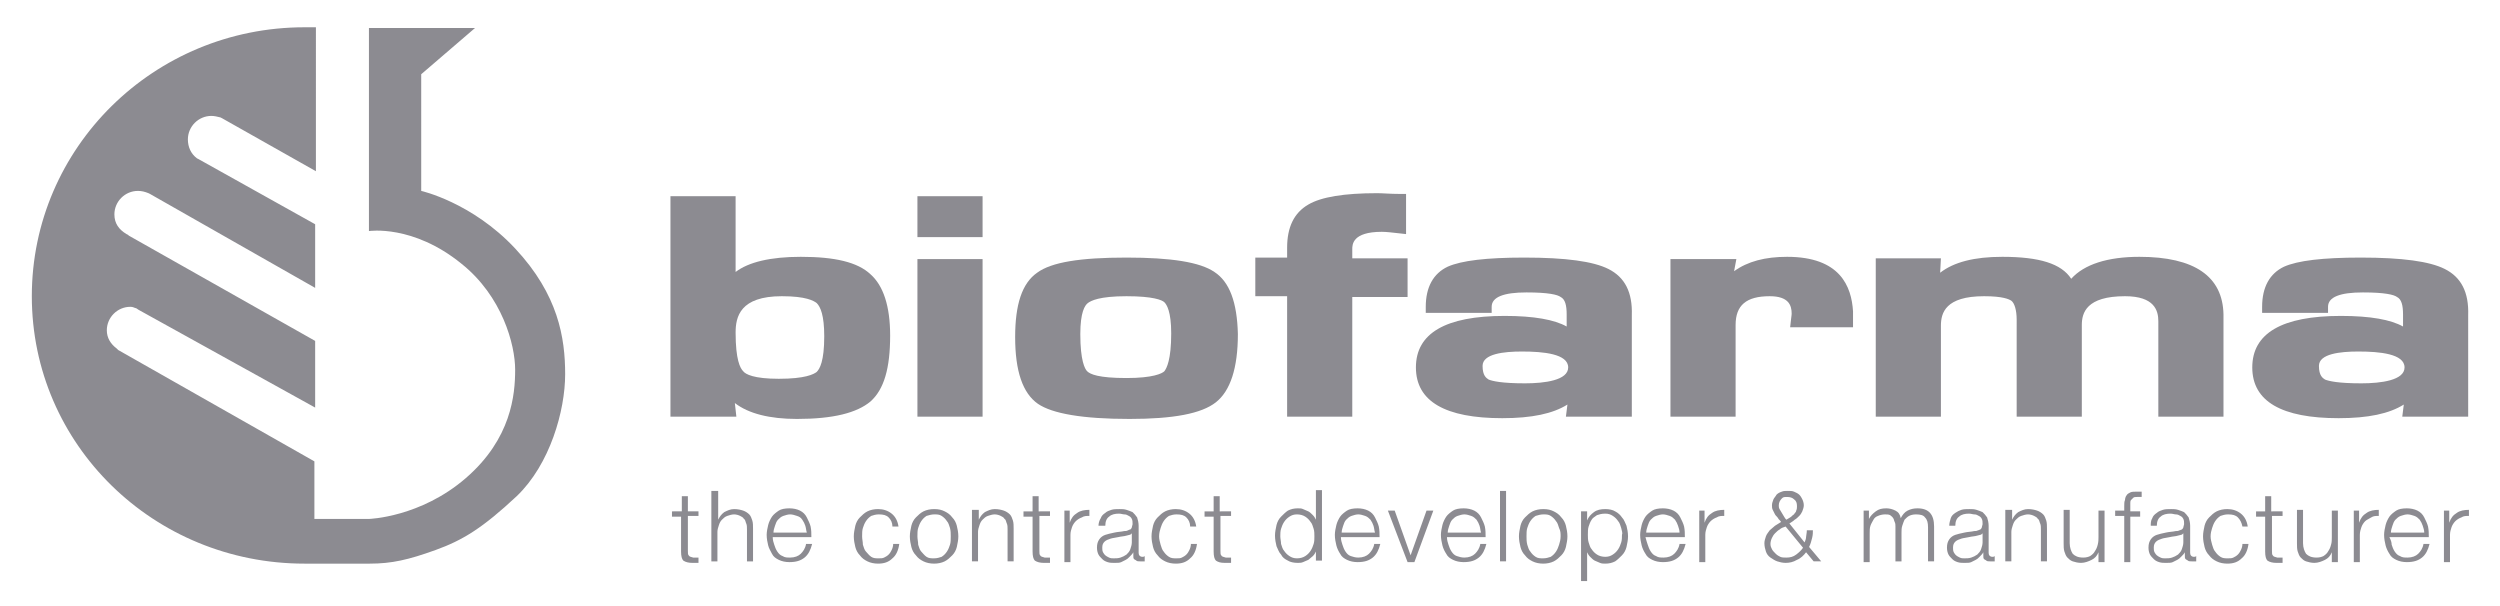
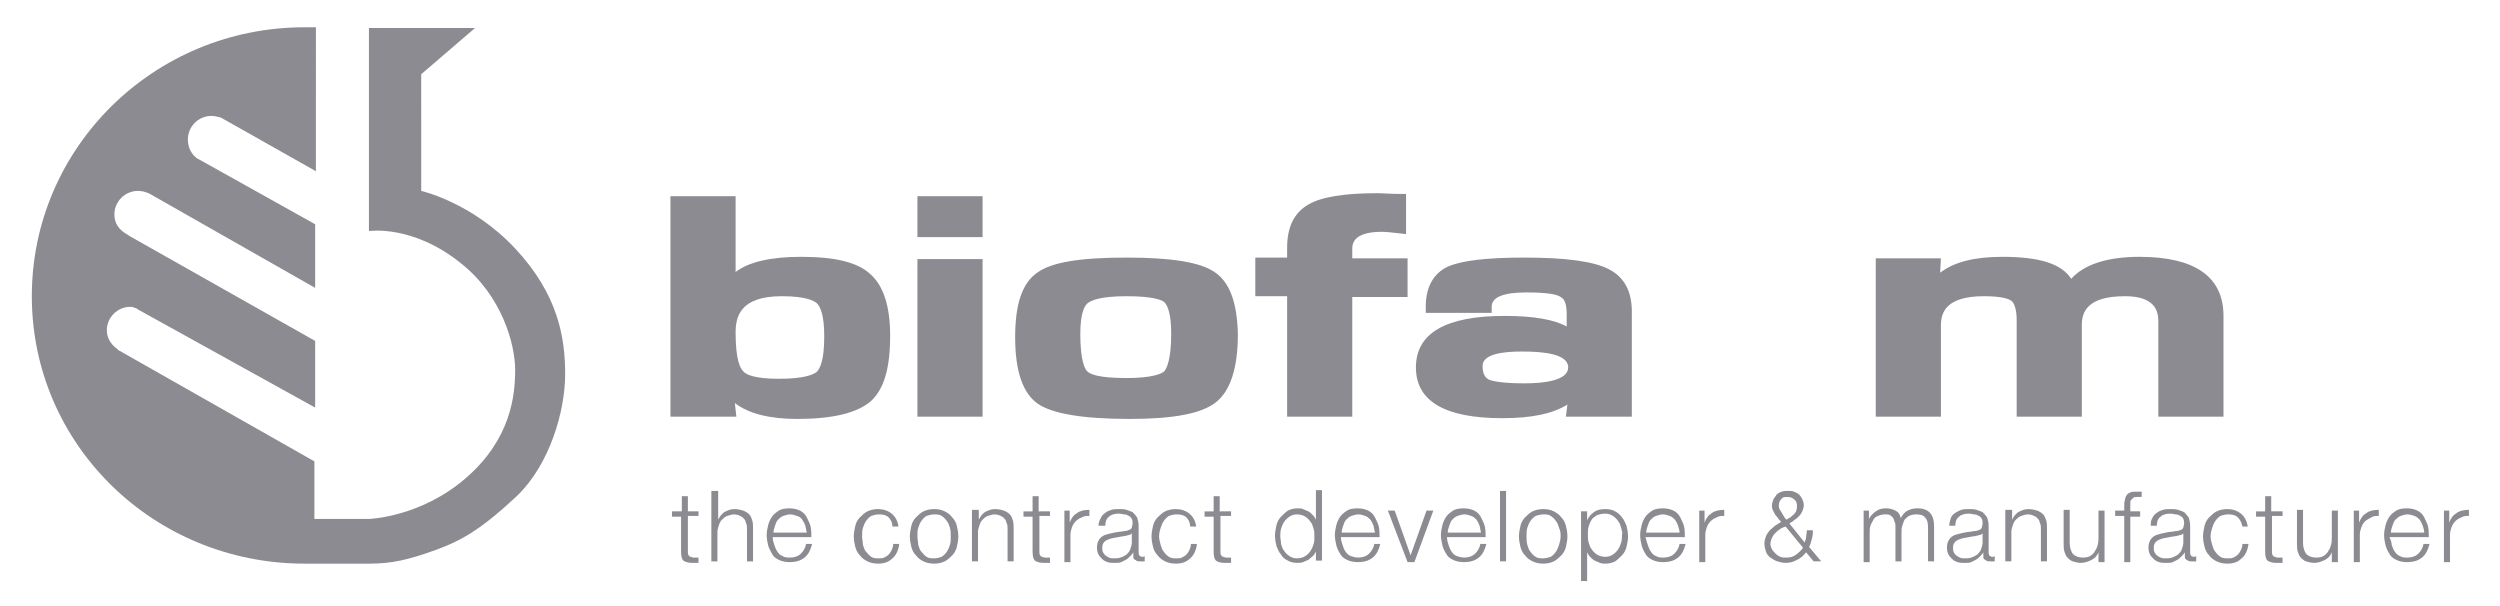
<svg xmlns="http://www.w3.org/2000/svg" id="Livello_1" style="" viewBox="0 0 330 80" x="0px" y="0px" xml:space="preserve" version="1.1">
  <style type="text/css">
                        .st0{fill:#8C8B91;}
                    </style>
  <g>
    <path class="st0" d="M 108.8 44.4 c 0 3.3 -0.6 4.3 -1 4.7 c -0.4 0.3 -1.5 0.9 -5 0.9 c -3.3 0 -4.4 -0.6 -4.7 -1 c -0.4 -0.4 -1 -1.5 -1 -5.1 c 0 -2.1 0.6 -4.8 6.1 -4.8 c 3.2 0 4.2 0.6 4.6 0.9 C 108.3 40.5 108.8 41.6 108.8 44.4 M 105.7 33.9 c -4 0 -6.9 0.7 -8.6 2 v -10 h -8.6 V 55 h 8.7 L 97 53.2 c 1.8 1.4 4.6 2.1 8.2 2.1 c 4.8 0 7.9 -0.8 9.7 -2.3 c 1.8 -1.6 2.6 -4.4 2.6 -8.7 c 0 -3.9 -0.9 -6.6 -2.6 -8.1 C 113.2 34.6 110.2 33.9 105.7 33.9" />
  </g>
  <rect class="st0" x="121.1" y="25.9" width="8.6" height="5.4" />
  <rect class="st0" x="121.1" y="34.2" width="8.6" height="20.8" />
  <g>
    <path class="st0" d="M 143.6 40 c 0.4 -0.3 1.5 -0.9 5.1 -0.9 c 3.5 0 4.7 0.5 5 0.8 c 0.3 0.3 0.9 1.2 0.9 4.1 c 0 3.5 -0.6 4.6 -0.9 5 c -0.3 0.3 -1.5 0.9 -5 0.9 c -3.7 0 -4.8 -0.5 -5.2 -0.9 c -0.3 -0.3 -0.9 -1.4 -0.9 -4.9 C 142.6 41.2 143.2 40.3 143.6 40 M 160.3 35.9 c -1.9 -1.3 -5.7 -1.9 -11.6 -1.9 c -6.1 0 -9.9 0.6 -11.8 2 c -2 1.4 -2.9 4.2 -2.9 8.5 c 0 4.5 1 7.4 3 8.8 c 1.9 1.3 5.9 2 12.1 2 c 5.8 0 9.5 -0.7 11.4 -2.2 c 1.9 -1.5 2.9 -4.5 2.9 -9 C 163.3 39.9 162.3 37.2 160.3 35.9" />
    <path class="st0" d="M 178.5 32.9 c 0 -0.6 0 -2.3 3.9 -2.3 c 0.6 0 1.4 0.1 2.3 0.2 l 0.9 0.1 v -5.3 l -0.8 0 c -1.3 0 -2.3 -0.1 -3 -0.1 c -4.4 0 -7.4 0.5 -9.1 1.5 c -1.9 1.1 -2.8 3 -2.8 5.7 v 1.3 h -4.2 v 5.1 h 4.2 V 55 h 8.6 V 39.2 h 7.3 v -5.1 h -7.3 V 32.9 Z" />
    <path class="st0" d="M 207 48.5 c 0 1.7 -3.1 2.1 -5.7 2.1 c -3.1 0 -4.3 -0.3 -4.8 -0.5 c -0.3 -0.2 -0.8 -0.5 -0.8 -1.8 c 0 -1.6 2.8 -1.9 5.2 -1.9 C 203.7 46.4 207 46.7 207 48.5 M 212.3 35.5 c -2 -1 -5.6 -1.5 -11.1 -1.5 c -5 0 -8.3 0.4 -10.1 1.2 c -1.9 0.9 -2.9 2.7 -2.9 5.3 v 0.8 h 8.7 v -0.8 c 0 -1.3 1.6 -1.9 4.6 -1.9 c 2.9 0 4.1 0.3 4.5 0.6 c 0.6 0.3 0.8 1.1 0.8 2.3 v 1.6 c -1.6 -0.9 -4.3 -1.4 -8.2 -1.4 c -7.8 0 -11.7 2.3 -11.7 6.8 c 0 4.5 3.9 6.7 11.4 6.7 c 3.9 0 6.7 -0.6 8.6 -1.8 l -0.2 1.6 h 8.7 V 41.6 C 215.5 38.6 214.5 36.6 212.3 35.5" />
-     <path class="st0" d="M 235.9 33.9 c -2.9 0 -5.2 0.6 -7 1.9 l 0.3 -1.6 h -8.7 V 55 h 8.6 V 42.9 c 0 -2.6 1.4 -3.8 4.5 -3.8 c 2.5 0 2.9 1.2 2.9 2.3 c 0 0 0 0.2 -0.1 0.9 l -0.1 0.9 h 8.3 v -2.1 C 244.4 37.8 242.9 33.9 235.9 33.9" />
    <path class="st0" d="M 282.4 33.9 c -4.2 0 -7.3 1 -9 2.9 c -1.3 -2 -4.2 -2.9 -9.1 -2.9 c -3.7 0 -6.4 0.7 -8.2 2.1 l 0.1 -1.9 h -8.6 V 55 h 8.6 V 43 c 0 -1.7 0.6 -3.9 5.7 -3.9 c 2.5 0 3.3 0.4 3.6 0.6 c 0.4 0.3 0.7 1.2 0.7 2.5 V 55 h 8.6 V 42.9 c 0 -1.6 0.6 -3.8 5.7 -3.8 c 3.9 0 4.4 1.9 4.4 3.3 V 55 h 8.6 V 41.5 C 293.4 36.5 289.7 33.9 282.4 33.9" />
-     <path class="st0" d="M 317.4 48.5 c 0 1.7 -3.1 2.1 -5.7 2.1 c -3.1 0 -4.3 -0.3 -4.8 -0.5 c -0.3 -0.2 -0.8 -0.5 -0.8 -1.8 c 0 -1.6 2.8 -1.9 5.2 -1.9 C 314.1 46.4 317.4 46.7 317.4 48.5 M 322.7 35.5 c -2 -1 -5.6 -1.5 -11.1 -1.5 c -5 0 -8.3 0.4 -10.1 1.2 c -1.9 0.9 -2.9 2.7 -2.9 5.3 v 0.8 h 8.7 v -0.8 c 0 -1.3 1.6 -1.9 4.6 -1.9 c 2.9 0 4.1 0.3 4.5 0.6 c 0.6 0.3 0.8 1.1 0.8 2.3 v 1.6 c -1.6 -0.9 -4.3 -1.4 -8.2 -1.4 c -7.8 0 -11.7 2.3 -11.7 6.8 c 0 4.5 3.9 6.7 11.4 6.7 c 3.9 0 6.7 -0.6 8.6 -1.8 l -0.2 1.6 h 8.7 V 41.6 C 325.9 38.6 324.9 36.6 322.7 35.5" />
    <path class="st0" d="M 18.3 40.9 l 23.3 12.9 V 45 L 17 31.1 c 0 0 0 0 -0.1 -0.1 l -0.2 -0.1 c -1 -0.6 -1.6 -1.4 -1.6 -2.6 c 0 -1.7 1.4 -3.1 3.1 -3.1 c 0.5 0 0.9 0.1 1.4 0.3 l 0.2 0.1 L 41.6 38 v -8.4 L 26.2 21 L 26 20.9 c -0.8 -0.6 -1.2 -1.5 -1.2 -2.5 c 0 -1.7 1.4 -3.1 3.1 -3.1 c 0.4 0 0.8 0.1 1.2 0.2 l 0.2 0.1 l 12.4 7 V 3.4 l 0 0.2 c -0.5 0 -1 0 -1.5 0 c -19.9 0 -36 15.9 -36 35.5 s 16.1 35.3 36 35.3 l 0.3 0 h 8.3 c 2.9 0 5.1 -0.5 8.7 -1.8 c 3.6 -1.3 6.2 -2.9 10.7 -7.1 c 4.4 -4.2 6.4 -11.3 6.4 -16.1 c 0 -4.8 -0.9 -10.5 -6.6 -16.6 c -5.7 -6.1 -12.4 -7.6 -12.4 -7.6 V 9.8 l 7.1 -6.1 H 48.7 v 26.8 c 0 0 5.8 -0.9 12.2 4.3 c 5.4 4.3 7.1 10.7 7.1 14 c 0 3.3 -0.5 9.1 -6.5 14.3 c -6 5.2 -12.8 5.4 -12.8 5.4 h -7.2 v -7.6 L 15.6 46.2 L 15.4 46 c -0.8 -0.6 -1.3 -1.4 -1.3 -2.4 c 0 -1.7 1.4 -3.1 3.1 -3.1 c 0.4 0 0.4 0.1 0.8 0.2 L 18.3 40.9 Z" />
    <path class="st0" d="M 323.3 67.4 V 69 h 0 c 0.2 -0.6 0.5 -1 1 -1.3 c 0.4 -0.3 1 -0.4 1.6 -0.4 v 0.8 c -0.4 0 -0.7 0 -1 0.2 c -0.3 0.1 -0.6 0.3 -0.8 0.5 c -0.2 0.2 -0.4 0.5 -0.5 0.8 c -0.1 0.3 -0.2 0.6 -0.2 1 v 3.6 h -0.8 v -6.8 H 323.3 Z M 315.7 71.9 c 0.1 0.3 0.2 0.6 0.4 0.9 c 0.2 0.3 0.4 0.5 0.7 0.6 c 0.3 0.2 0.6 0.2 1 0.2 c 0.6 0 1.1 -0.2 1.4 -0.5 c 0.3 -0.3 0.6 -0.7 0.7 -1.3 h 0.8 c -0.2 0.8 -0.5 1.4 -1 1.8 c -0.5 0.4 -1.1 0.6 -2 0.6 c -0.5 0 -1 -0.1 -1.4 -0.3 c -0.4 -0.2 -0.7 -0.4 -0.9 -0.8 c -0.2 -0.3 -0.4 -0.7 -0.5 -1.1 c -0.1 -0.4 -0.2 -0.9 -0.2 -1.4 c 0 -0.4 0.1 -0.9 0.2 -1.3 c 0.1 -0.4 0.3 -0.8 0.5 -1.1 c 0.2 -0.3 0.6 -0.6 0.9 -0.8 s 0.8 -0.3 1.4 -0.3 c 0.5 0 1 0.1 1.4 0.3 c 0.4 0.2 0.7 0.5 0.9 0.9 c 0.2 0.4 0.4 0.8 0.5 1.2 c 0.1 0.5 0.1 0.9 0.1 1.4 h -5.2 C 315.6 71.3 315.7 71.6 315.7 71.9 M 319.8 69.4 c -0.1 -0.3 -0.2 -0.5 -0.4 -0.8 c -0.2 -0.2 -0.4 -0.4 -0.7 -0.5 c -0.3 -0.1 -0.6 -0.2 -0.9 -0.2 c -0.3 0 -0.6 0.1 -0.9 0.2 c -0.3 0.1 -0.5 0.3 -0.7 0.5 c -0.2 0.2 -0.3 0.5 -0.4 0.8 c -0.1 0.3 -0.2 0.6 -0.2 0.9 h 4.4 C 320 70 319.9 69.7 319.8 69.4 M 311.4 67.4 V 69 h 0 c 0.2 -0.6 0.5 -1 1 -1.3 c 0.4 -0.3 1 -0.4 1.6 -0.4 v 0.8 c -0.4 0 -0.7 0 -1 0.2 s -0.6 0.3 -0.8 0.5 c -0.2 0.2 -0.4 0.5 -0.5 0.8 c -0.1 0.3 -0.2 0.6 -0.2 1 v 3.6 h -0.8 v -6.8 H 311.4 Z M 307.8 74.1 v -1.2 h 0 c -0.2 0.5 -0.5 0.8 -0.9 1 c -0.4 0.2 -0.9 0.4 -1.4 0.4 c -0.4 0 -0.8 -0.1 -1.1 -0.2 c -0.3 -0.1 -0.5 -0.3 -0.7 -0.5 c -0.2 -0.2 -0.3 -0.5 -0.4 -0.8 c -0.1 -0.3 -0.1 -0.7 -0.1 -1.1 v -4.4 h 0.8 v 4.4 c 0 0.6 0.2 1.1 0.4 1.4 c 0.3 0.3 0.7 0.5 1.4 0.5 c 0.4 0 0.7 -0.1 0.9 -0.2 c 0.3 -0.2 0.5 -0.4 0.6 -0.6 c 0.2 -0.3 0.3 -0.5 0.4 -0.9 c 0.1 -0.3 0.1 -0.7 0.1 -1 v -3.5 h 0.8 v 6.8 H 307.8 Z M 301.3 67.4 v 0.7 h -1.4 v 4.6 c 0 0.3 0 0.5 0.1 0.6 c 0.1 0.2 0.3 0.2 0.6 0.3 c 0.2 0 0.5 0 0.7 0 v 0.7 c -0.1 0 -0.2 0 -0.4 0 c -0.1 0 -0.2 0 -0.4 0 c -0.5 0 -0.9 -0.1 -1.2 -0.3 c -0.2 -0.2 -0.3 -0.6 -0.3 -1.2 v -4.6 h -1.2 v -0.7 h 1.2 v -2 h 0.8 v 2 H 301.3 Z M 295.4 68.3 c -0.3 -0.3 -0.7 -0.4 -1.3 -0.4 c -0.4 0 -0.7 0.1 -1 0.2 c -0.3 0.2 -0.5 0.4 -0.7 0.7 c -0.2 0.3 -0.3 0.6 -0.4 0.9 c -0.1 0.3 -0.2 0.7 -0.2 1.1 c 0 0.4 0.1 0.7 0.2 1.1 c 0.1 0.3 0.2 0.7 0.4 0.9 c 0.2 0.3 0.4 0.5 0.7 0.7 c 0.3 0.2 0.6 0.2 1 0.2 c 0.3 0 0.5 0 0.7 -0.1 c 0.2 -0.1 0.4 -0.2 0.6 -0.4 c 0.2 -0.2 0.3 -0.4 0.4 -0.6 c 0.1 -0.2 0.2 -0.5 0.2 -0.8 h 0.8 c -0.1 0.8 -0.4 1.5 -0.9 1.9 c -0.5 0.5 -1.1 0.7 -1.9 0.7 c -0.5 0 -1 -0.1 -1.4 -0.3 c -0.4 -0.2 -0.7 -0.4 -1 -0.8 c -0.3 -0.3 -0.5 -0.7 -0.6 -1.1 c -0.1 -0.4 -0.2 -0.9 -0.2 -1.4 c 0 -0.5 0.1 -0.9 0.2 -1.4 c 0.1 -0.4 0.3 -0.8 0.6 -1.1 c 0.3 -0.3 0.6 -0.6 1 -0.8 c 0.4 -0.2 0.9 -0.3 1.4 -0.3 c 0.7 0 1.3 0.2 1.8 0.6 c 0.5 0.4 0.8 1 0.9 1.7 H 296 C 295.9 69 295.7 68.6 295.4 68.3 M 288.2 70.4 c -0.1 0.1 -0.2 0.2 -0.3 0.2 c -0.1 0 -0.3 0.1 -0.4 0.1 c -0.3 0.1 -0.7 0.1 -1.1 0.2 s -0.7 0.1 -1 0.2 c -0.3 0.1 -0.6 0.2 -0.8 0.4 c -0.2 0.2 -0.3 0.4 -0.3 0.8 c 0 0.2 0 0.4 0.1 0.6 c 0.1 0.2 0.2 0.3 0.3 0.4 c 0.1 0.1 0.3 0.2 0.5 0.3 c 0.2 0.1 0.4 0.1 0.6 0.1 c 0.3 0 0.6 0 0.9 -0.1 c 0.3 -0.1 0.5 -0.2 0.8 -0.4 c 0.2 -0.2 0.4 -0.4 0.5 -0.7 c 0.1 -0.3 0.2 -0.6 0.2 -0.9 L 288.2 70.4 L 288.2 70.4 Z M 284.1 68.4 c 0.1 -0.3 0.3 -0.5 0.6 -0.7 c 0.2 -0.2 0.5 -0.3 0.8 -0.4 c 0.3 -0.1 0.7 -0.1 1.1 -0.1 c 0.3 0 0.6 0 0.9 0.1 c 0.3 0.1 0.6 0.2 0.8 0.3 c 0.2 0.2 0.4 0.4 0.6 0.7 c 0.1 0.3 0.2 0.7 0.2 1.1 v 3.6 c 0 0.3 0.2 0.5 0.5 0.5 c 0.1 0 0.2 0 0.3 -0.1 v 0.7 c -0.1 0 -0.2 0 -0.3 0 c -0.1 0 -0.2 0 -0.3 0 c -0.2 0 -0.4 0 -0.5 -0.1 c -0.1 -0.1 -0.2 -0.1 -0.3 -0.2 c -0.1 -0.1 -0.1 -0.2 -0.1 -0.4 c 0 -0.1 0 -0.3 0 -0.5 h 0 c -0.1 0.2 -0.3 0.4 -0.5 0.6 c -0.2 0.2 -0.3 0.3 -0.5 0.4 c -0.2 0.1 -0.4 0.2 -0.6 0.3 c -0.2 0.1 -0.5 0.1 -0.9 0.1 c -0.3 0 -0.6 0 -0.9 -0.1 c -0.3 -0.1 -0.5 -0.2 -0.7 -0.4 c -0.2 -0.2 -0.4 -0.4 -0.5 -0.6 c -0.1 -0.2 -0.2 -0.5 -0.2 -0.9 c 0 -0.5 0.1 -0.8 0.3 -1.1 c 0.2 -0.3 0.5 -0.5 0.8 -0.6 c 0.3 -0.1 0.7 -0.2 1.2 -0.3 c 0.4 -0.1 0.9 -0.1 1.3 -0.2 c 0.2 0 0.3 0 0.5 -0.1 c 0.1 0 0.2 -0.1 0.3 -0.1 c 0.1 -0.1 0.2 -0.2 0.2 -0.3 c 0 -0.1 0.1 -0.3 0.1 -0.4 c 0 -0.3 0 -0.5 -0.1 -0.7 c -0.1 -0.2 -0.2 -0.3 -0.4 -0.4 c -0.2 -0.1 -0.3 -0.2 -0.6 -0.2 c -0.2 0 -0.4 -0.1 -0.7 -0.1 c -0.5 0 -1 0.1 -1.3 0.4 c -0.3 0.2 -0.5 0.6 -0.5 1.2 h -0.8 C 283.9 69.1 283.9 68.7 284.1 68.4 M 281.2 68.1 v 6.1 h -0.8 v -6.1 h -1.2 v -0.7 h 1.2 v -0.6 c 0 -0.3 0 -0.6 0.1 -0.8 c 0 -0.2 0.1 -0.5 0.2 -0.6 c 0.1 -0.2 0.3 -0.3 0.5 -0.4 c 0.2 -0.1 0.5 -0.1 0.8 -0.1 c 0.1 0 0.2 0 0.3 0 c 0.1 0 0.2 0 0.4 0 v 0.7 c -0.1 0 -0.2 0 -0.3 0 s -0.2 0 -0.3 0 c -0.2 0 -0.4 0 -0.5 0.1 c -0.1 0.1 -0.2 0.2 -0.3 0.3 c -0.1 0.1 -0.1 0.3 -0.1 0.4 c 0 0.2 0 0.3 0 0.5 v 0.6 h 1.3 v 0.7 H 281.2 Z M 277 74.1 v -1.2 h 0 c -0.2 0.5 -0.5 0.8 -0.9 1 c -0.4 0.2 -0.9 0.4 -1.4 0.4 c -0.4 0 -0.8 -0.1 -1.1 -0.2 c -0.3 -0.1 -0.5 -0.3 -0.7 -0.5 c -0.2 -0.2 -0.3 -0.5 -0.4 -0.8 c -0.1 -0.3 -0.1 -0.7 -0.1 -1.1 v -4.4 h 0.8 v 4.4 c 0 0.6 0.2 1.1 0.4 1.4 c 0.3 0.3 0.7 0.5 1.4 0.5 c 0.4 0 0.7 -0.1 0.9 -0.2 c 0.3 -0.2 0.5 -0.4 0.6 -0.6 c 0.2 -0.3 0.3 -0.5 0.4 -0.9 s 0.1 -0.7 0.1 -1 v -3.5 h 0.8 v 6.8 H 277 Z M 265.6 67.4 v 1.2 h 0 c 0.2 -0.4 0.4 -0.7 0.8 -1 c 0.4 -0.2 0.8 -0.4 1.3 -0.4 c 0.5 0 0.9 0.1 1.2 0.2 c 0.3 0.1 0.6 0.3 0.8 0.5 c 0.2 0.2 0.3 0.5 0.4 0.8 c 0.1 0.3 0.1 0.7 0.1 1.1 v 4.3 h -0.8 v -4.2 c 0 -0.3 0 -0.6 -0.1 -0.8 c -0.1 -0.2 -0.1 -0.5 -0.3 -0.6 c -0.1 -0.2 -0.3 -0.3 -0.5 -0.4 c -0.2 -0.1 -0.5 -0.2 -0.8 -0.2 c -0.3 0 -0.6 0.1 -0.9 0.2 c -0.3 0.1 -0.5 0.3 -0.7 0.5 c -0.2 0.2 -0.3 0.4 -0.4 0.7 c -0.1 0.3 -0.2 0.6 -0.2 0.9 v 3.9 h -0.8 v -6.8 H 265.6 Z M 261.7 70.4 c -0.1 0.1 -0.2 0.2 -0.3 0.2 c -0.1 0 -0.3 0.1 -0.4 0.1 c -0.3 0.1 -0.7 0.1 -1.1 0.2 s -0.7 0.1 -1 0.2 c -0.3 0.1 -0.6 0.2 -0.8 0.4 c -0.2 0.2 -0.3 0.4 -0.3 0.8 c 0 0.2 0 0.4 0.1 0.6 c 0.1 0.2 0.2 0.3 0.3 0.4 c 0.1 0.1 0.3 0.2 0.5 0.3 c 0.2 0.1 0.4 0.1 0.6 0.1 c 0.3 0 0.6 0 0.9 -0.1 c 0.3 -0.1 0.5 -0.2 0.8 -0.4 c 0.2 -0.2 0.4 -0.4 0.5 -0.7 c 0.1 -0.3 0.2 -0.6 0.2 -0.9 L 261.7 70.4 L 261.7 70.4 Z M 257.5 68.4 c 0.1 -0.3 0.3 -0.5 0.6 -0.7 s 0.5 -0.3 0.8 -0.4 c 0.3 -0.1 0.7 -0.1 1.1 -0.1 c 0.3 0 0.6 0 0.9 0.1 c 0.3 0.1 0.6 0.2 0.8 0.3 c 0.2 0.2 0.4 0.4 0.6 0.7 c 0.1 0.3 0.2 0.7 0.2 1.1 v 3.6 c 0 0.3 0.2 0.5 0.5 0.5 c 0.1 0 0.2 0 0.3 -0.1 v 0.7 c -0.1 0 -0.2 0 -0.3 0 c -0.1 0 -0.2 0 -0.3 0 c -0.2 0 -0.4 0 -0.5 -0.1 c -0.1 -0.1 -0.2 -0.1 -0.3 -0.2 c -0.1 -0.1 -0.1 -0.2 -0.1 -0.4 c 0 -0.1 0 -0.3 0 -0.5 h 0 c -0.1 0.2 -0.3 0.4 -0.5 0.6 c -0.2 0.2 -0.3 0.3 -0.5 0.4 c -0.2 0.1 -0.4 0.2 -0.6 0.3 c -0.2 0.1 -0.5 0.1 -0.9 0.1 c -0.3 0 -0.6 0 -0.9 -0.1 s -0.5 -0.2 -0.7 -0.4 c -0.2 -0.2 -0.4 -0.4 -0.5 -0.6 c -0.1 -0.2 -0.2 -0.5 -0.2 -0.9 c 0 -0.5 0.1 -0.8 0.3 -1.1 c 0.2 -0.3 0.5 -0.5 0.8 -0.6 c 0.3 -0.1 0.7 -0.2 1.2 -0.3 c 0.4 -0.1 0.9 -0.1 1.3 -0.2 c 0.2 0 0.3 0 0.5 -0.1 c 0.1 0 0.2 -0.1 0.3 -0.1 c 0.1 -0.1 0.2 -0.2 0.2 -0.3 c 0 -0.1 0.1 -0.3 0.1 -0.4 c 0 -0.3 0 -0.5 -0.1 -0.7 c -0.1 -0.2 -0.2 -0.3 -0.4 -0.4 c -0.2 -0.1 -0.3 -0.2 -0.6 -0.2 c -0.2 0 -0.4 -0.1 -0.7 -0.1 c -0.5 0 -1 0.1 -1.3 0.4 c -0.3 0.2 -0.5 0.6 -0.5 1.2 h -0.8 C 257.3 69.1 257.4 68.7 257.5 68.4 M 246.7 67.4 v 1.1 h 0 c 0.2 -0.4 0.5 -0.7 0.9 -1 s 0.8 -0.4 1.4 -0.4 c 0.4 0 0.8 0.1 1.2 0.3 s 0.6 0.5 0.7 1 c 0.2 -0.4 0.5 -0.8 0.9 -1 c 0.4 -0.2 0.8 -0.3 1.3 -0.3 c 1.5 0 2.2 0.8 2.2 2.4 v 4.6 h -0.8 v -4.5 c 0 -0.6 -0.1 -1 -0.4 -1.3 c -0.2 -0.3 -0.6 -0.4 -1.2 -0.4 c -0.4 0 -0.7 0.1 -0.9 0.2 c -0.2 0.1 -0.4 0.3 -0.6 0.5 c -0.1 0.2 -0.2 0.5 -0.3 0.8 c -0.1 0.3 -0.1 0.6 -0.1 0.9 v 3.8 h -0.8 v -4.6 c 0 -0.2 0 -0.4 -0.1 -0.6 s -0.1 -0.4 -0.2 -0.5 c -0.1 -0.2 -0.3 -0.3 -0.4 -0.4 c -0.2 -0.1 -0.4 -0.1 -0.7 -0.1 c -0.3 0 -0.7 0.1 -0.9 0.2 c -0.3 0.1 -0.5 0.3 -0.6 0.5 s -0.3 0.5 -0.4 0.8 c -0.1 0.3 -0.1 0.6 -0.1 1 v 3.8 h -0.8 v -6.8 H 246.7 Z M 234.9 69.9 c -0.2 0.1 -0.4 0.3 -0.6 0.5 c -0.2 0.2 -0.3 0.4 -0.4 0.6 c -0.1 0.2 -0.2 0.5 -0.2 0.8 c 0 0.3 0.1 0.5 0.2 0.7 c 0.1 0.2 0.3 0.4 0.5 0.6 c 0.2 0.2 0.4 0.3 0.6 0.4 s 0.5 0.1 0.8 0.1 c 0.5 0 0.9 -0.1 1.3 -0.4 s 0.7 -0.6 0.9 -0.9 l -2.3 -2.8 C 235.4 69.6 235.1 69.7 234.9 69.9 M 237.2 73.9 c -0.5 0.3 -1 0.4 -1.5 0.4 c -0.4 0 -0.8 -0.1 -1.1 -0.2 c -0.3 -0.1 -0.6 -0.3 -0.9 -0.5 c -0.3 -0.2 -0.5 -0.5 -0.6 -0.8 c -0.1 -0.3 -0.2 -0.7 -0.2 -1.1 c 0 -0.3 0.1 -0.6 0.2 -0.9 c 0.1 -0.3 0.3 -0.5 0.5 -0.8 c 0.2 -0.2 0.5 -0.4 0.7 -0.6 c 0.3 -0.2 0.5 -0.3 0.8 -0.5 c -0.1 -0.2 -0.3 -0.3 -0.4 -0.5 s -0.3 -0.3 -0.4 -0.5 s -0.2 -0.4 -0.3 -0.6 c -0.1 -0.2 -0.1 -0.4 -0.1 -0.6 c 0 -0.3 0.1 -0.5 0.2 -0.8 c 0.1 -0.2 0.3 -0.4 0.4 -0.6 c 0.2 -0.2 0.4 -0.3 0.7 -0.4 c 0.2 -0.1 0.5 -0.1 0.8 -0.1 s 0.6 0 0.8 0.1 c 0.2 0.1 0.5 0.2 0.7 0.4 c 0.2 0.2 0.3 0.4 0.4 0.6 c 0.1 0.2 0.2 0.5 0.2 0.8 c 0 0.3 -0.1 0.5 -0.2 0.8 c -0.1 0.2 -0.2 0.4 -0.4 0.6 c -0.2 0.2 -0.4 0.4 -0.6 0.5 c -0.2 0.2 -0.4 0.3 -0.7 0.5 l 2 2.5 c 0.1 -0.2 0.2 -0.5 0.2 -0.7 c 0 -0.2 0.1 -0.5 0.1 -0.9 h 0.8 c 0 0.3 0 0.6 -0.1 1 c -0.1 0.4 -0.2 0.8 -0.4 1.2 l 1.6 1.9 h -1 l -1 -1.2 C 238.1 73.3 237.7 73.7 237.2 73.9 M 235.2 65.8 c -0.2 0.2 -0.4 0.5 -0.4 0.9 c 0 0.2 0 0.3 0.1 0.5 s 0.2 0.3 0.3 0.5 c 0.1 0.2 0.2 0.3 0.3 0.5 c 0.1 0.2 0.2 0.3 0.3 0.4 c 0.2 -0.1 0.3 -0.2 0.5 -0.3 c 0.2 -0.1 0.3 -0.3 0.5 -0.4 c 0.1 -0.2 0.3 -0.3 0.3 -0.5 c 0.1 -0.2 0.1 -0.4 0.1 -0.6 c 0 -0.4 -0.1 -0.7 -0.4 -0.9 c -0.2 -0.2 -0.5 -0.3 -0.9 -0.3 S 235.4 65.6 235.2 65.8 M 225 67.4 V 69 h 0 c 0.2 -0.6 0.5 -1 1 -1.3 c 0.4 -0.3 1 -0.4 1.6 -0.4 v 0.8 c -0.4 0 -0.7 0 -1 0.2 c -0.3 0.1 -0.6 0.3 -0.8 0.5 c -0.2 0.2 -0.4 0.5 -0.5 0.8 c -0.1 0.3 -0.2 0.6 -0.2 1 v 3.6 h -0.8 v -6.8 H 225 Z M 217.5 71.9 c 0.1 0.3 0.2 0.6 0.4 0.9 c 0.2 0.3 0.4 0.5 0.7 0.6 c 0.3 0.2 0.6 0.2 1 0.2 c 0.6 0 1.1 -0.2 1.4 -0.5 c 0.3 -0.3 0.6 -0.7 0.7 -1.3 h 0.8 c -0.2 0.8 -0.5 1.4 -1 1.8 c -0.5 0.4 -1.1 0.6 -2 0.6 c -0.5 0 -1 -0.1 -1.4 -0.3 c -0.4 -0.2 -0.7 -0.4 -0.9 -0.8 c -0.2 -0.3 -0.4 -0.7 -0.5 -1.1 c -0.1 -0.4 -0.2 -0.9 -0.2 -1.4 c 0 -0.4 0.1 -0.9 0.2 -1.3 c 0.1 -0.4 0.3 -0.8 0.5 -1.1 c 0.2 -0.3 0.6 -0.6 0.9 -0.8 s 0.8 -0.3 1.4 -0.3 c 0.5 0 1 0.1 1.4 0.3 s 0.7 0.5 0.9 0.9 c 0.2 0.4 0.4 0.8 0.5 1.2 c 0.1 0.5 0.1 0.9 0.1 1.4 h -5.2 C 217.3 71.3 217.4 71.6 217.5 71.9 M 221.5 69.4 c -0.1 -0.3 -0.2 -0.5 -0.4 -0.8 c -0.2 -0.2 -0.4 -0.4 -0.7 -0.5 c -0.3 -0.1 -0.6 -0.2 -0.9 -0.2 c -0.3 0 -0.6 0.1 -0.9 0.2 c -0.3 0.1 -0.5 0.3 -0.7 0.5 c -0.2 0.2 -0.3 0.5 -0.4 0.8 c -0.1 0.3 -0.2 0.6 -0.2 0.9 h 4.4 C 221.7 70 221.6 69.7 221.5 69.4 M 214 69.7 c -0.1 -0.3 -0.2 -0.7 -0.4 -0.9 c -0.2 -0.3 -0.4 -0.5 -0.7 -0.7 c -0.3 -0.2 -0.6 -0.3 -1 -0.3 c -0.5 0 -0.8 0.1 -1.1 0.2 c -0.3 0.2 -0.6 0.4 -0.7 0.6 c -0.2 0.3 -0.3 0.6 -0.4 0.9 s -0.1 0.7 -0.1 1.1 c 0 0.3 0 0.7 0.1 1 c 0.1 0.3 0.2 0.7 0.4 0.9 c 0.2 0.3 0.4 0.5 0.7 0.7 c 0.3 0.2 0.7 0.3 1.1 0.3 c 0.4 0 0.7 -0.1 1 -0.3 c 0.3 -0.2 0.5 -0.4 0.7 -0.7 c 0.2 -0.3 0.3 -0.6 0.4 -0.9 c 0.1 -0.3 0.1 -0.7 0.1 -1 C 214.2 70.4 214.1 70.1 214 69.7 M 209.5 67.4 v 1.3 h 0 c 0.2 -0.5 0.5 -0.8 0.9 -1.1 c 0.4 -0.3 0.9 -0.4 1.5 -0.4 c 0.5 0 1 0.1 1.3 0.3 c 0.4 0.2 0.7 0.5 0.9 0.8 c 0.3 0.3 0.4 0.7 0.6 1.1 c 0.1 0.4 0.2 0.9 0.2 1.4 c 0 0.5 -0.1 0.9 -0.2 1.4 c -0.1 0.4 -0.3 0.8 -0.6 1.1 c -0.3 0.3 -0.6 0.6 -0.9 0.8 c -0.4 0.2 -0.8 0.3 -1.3 0.3 c -0.2 0 -0.5 0 -0.7 -0.1 c -0.2 -0.1 -0.5 -0.2 -0.7 -0.3 c -0.2 -0.1 -0.4 -0.3 -0.6 -0.5 c -0.2 -0.2 -0.3 -0.4 -0.4 -0.6 h 0 v 3.8 h -0.8 v -9.2 H 209.5 Z M 205.1 67.5 c 0.4 0.2 0.7 0.4 1 0.8 c 0.3 0.3 0.5 0.7 0.6 1.1 c 0.1 0.4 0.2 0.9 0.2 1.4 c 0 0.5 -0.1 0.9 -0.2 1.4 c -0.1 0.4 -0.3 0.8 -0.6 1.1 c -0.3 0.3 -0.6 0.6 -1 0.8 c -0.4 0.2 -0.9 0.3 -1.4 0.3 c -0.5 0 -1 -0.1 -1.4 -0.3 c -0.4 -0.2 -0.7 -0.4 -1 -0.8 c -0.3 -0.3 -0.5 -0.7 -0.6 -1.1 c -0.1 -0.4 -0.2 -0.9 -0.2 -1.4 c 0 -0.5 0.1 -0.9 0.2 -1.4 c 0.1 -0.4 0.3 -0.8 0.6 -1.1 c 0.3 -0.3 0.6 -0.6 1 -0.8 c 0.4 -0.2 0.9 -0.3 1.4 -0.3 C 204.3 67.2 204.7 67.3 205.1 67.5 M 202.7 68.1 c -0.3 0.2 -0.5 0.4 -0.7 0.7 c -0.2 0.3 -0.3 0.6 -0.4 0.9 c -0.1 0.3 -0.1 0.7 -0.1 1.1 c 0 0.4 0 0.7 0.1 1.1 c 0.1 0.3 0.2 0.7 0.4 0.9 c 0.2 0.3 0.4 0.5 0.7 0.7 c 0.3 0.2 0.6 0.2 1 0.2 c 0.4 0 0.7 -0.1 1 -0.2 c 0.3 -0.2 0.5 -0.4 0.7 -0.7 c 0.2 -0.3 0.3 -0.6 0.4 -0.9 c 0.1 -0.3 0.2 -0.7 0.2 -1.1 c 0 -0.4 0 -0.7 -0.2 -1.1 c -0.1 -0.3 -0.2 -0.7 -0.4 -0.9 c -0.2 -0.3 -0.4 -0.5 -0.7 -0.7 c -0.3 -0.2 -0.6 -0.2 -1 -0.2 C 203.4 67.9 203 68 202.7 68.1 M 198.8 74.1 h -0.8 v -9.3 h 0.8 V 74.1 Z M 191.2 71.9 c 0.1 0.3 0.2 0.6 0.4 0.9 c 0.2 0.3 0.4 0.5 0.7 0.6 s 0.6 0.2 1 0.2 c 0.6 0 1.1 -0.2 1.4 -0.5 c 0.3 -0.3 0.6 -0.7 0.7 -1.3 h 0.8 c -0.2 0.8 -0.5 1.4 -1 1.8 c -0.5 0.4 -1.1 0.6 -2 0.6 c -0.5 0 -1 -0.1 -1.4 -0.3 c -0.4 -0.2 -0.7 -0.4 -0.9 -0.8 c -0.2 -0.3 -0.4 -0.7 -0.5 -1.1 c -0.1 -0.4 -0.2 -0.9 -0.2 -1.4 c 0 -0.4 0.1 -0.9 0.2 -1.3 c 0.1 -0.4 0.3 -0.8 0.5 -1.1 c 0.2 -0.3 0.6 -0.6 0.9 -0.8 s 0.8 -0.3 1.4 -0.3 c 0.5 0 1 0.1 1.4 0.3 s 0.7 0.5 0.9 0.9 c 0.2 0.4 0.4 0.8 0.5 1.2 c 0.1 0.5 0.1 0.9 0.1 1.4 H 191 C 191 71.3 191.1 71.6 191.2 71.9 M 195.3 69.4 c -0.1 -0.3 -0.2 -0.5 -0.4 -0.8 c -0.2 -0.2 -0.4 -0.4 -0.7 -0.5 c -0.3 -0.1 -0.6 -0.2 -0.9 -0.2 c -0.3 0 -0.6 0.1 -0.9 0.2 c -0.3 0.1 -0.5 0.3 -0.7 0.5 c -0.2 0.2 -0.3 0.5 -0.4 0.8 c -0.1 0.3 -0.2 0.6 -0.2 0.9 h 4.4 C 195.4 70 195.4 69.7 195.3 69.4 M 184.1 67.4 l 2.1 5.9 h 0 l 2.1 -5.9 h 0.9 l -2.5 6.8 h -0.9 l -2.6 -6.8 H 184.1 Z M 177.2 71.9 c 0.1 0.3 0.2 0.6 0.4 0.9 c 0.2 0.3 0.4 0.5 0.7 0.6 s 0.6 0.2 1 0.2 c 0.6 0 1.1 -0.2 1.4 -0.5 c 0.3 -0.3 0.6 -0.7 0.7 -1.3 h 0.8 c -0.2 0.8 -0.5 1.4 -1 1.8 c -0.5 0.4 -1.1 0.6 -2 0.6 c -0.5 0 -1 -0.1 -1.4 -0.3 c -0.4 -0.2 -0.7 -0.4 -0.9 -0.8 c -0.2 -0.3 -0.4 -0.7 -0.5 -1.1 c -0.1 -0.4 -0.2 -0.9 -0.2 -1.4 c 0 -0.4 0.1 -0.9 0.2 -1.3 c 0.1 -0.4 0.3 -0.8 0.5 -1.1 c 0.2 -0.3 0.6 -0.6 0.9 -0.8 s 0.8 -0.3 1.4 -0.3 c 0.5 0 1 0.1 1.4 0.3 s 0.7 0.5 0.9 0.9 c 0.2 0.4 0.4 0.8 0.5 1.2 c 0.1 0.5 0.1 0.9 0.1 1.4 H 177 C 177 71.3 177.1 71.6 177.2 71.9 M 181.3 69.4 c -0.1 -0.3 -0.2 -0.5 -0.4 -0.8 c -0.2 -0.2 -0.4 -0.4 -0.7 -0.5 c -0.3 -0.1 -0.6 -0.2 -0.9 -0.2 c -0.3 0 -0.6 0.1 -0.9 0.2 c -0.3 0.1 -0.5 0.3 -0.7 0.5 c -0.2 0.2 -0.3 0.5 -0.4 0.8 c -0.1 0.3 -0.2 0.6 -0.2 0.9 h 4.4 C 181.4 70 181.4 69.7 181.3 69.4 M 169.1 71.8 c 0.1 0.3 0.2 0.7 0.4 0.9 c 0.2 0.3 0.4 0.5 0.7 0.7 c 0.3 0.2 0.6 0.3 1 0.3 c 0.4 0 0.8 -0.1 1.1 -0.3 c 0.3 -0.2 0.5 -0.4 0.7 -0.7 c 0.2 -0.3 0.3 -0.6 0.4 -0.9 c 0.1 -0.3 0.1 -0.7 0.1 -1 c 0 -0.3 0 -0.7 -0.1 -1 c -0.1 -0.3 -0.2 -0.7 -0.4 -0.9 c -0.2 -0.3 -0.4 -0.5 -0.7 -0.7 c -0.3 -0.2 -0.7 -0.3 -1.1 -0.3 c -0.4 0 -0.7 0.1 -1 0.3 c -0.3 0.2 -0.5 0.4 -0.7 0.7 c -0.2 0.3 -0.3 0.6 -0.4 0.9 c -0.1 0.3 -0.1 0.7 -0.1 1 C 169 71.1 169.1 71.5 169.1 71.8 M 173.7 74.1 v -1.3 h 0 c -0.1 0.2 -0.2 0.4 -0.4 0.6 c -0.2 0.2 -0.4 0.3 -0.6 0.5 c -0.2 0.1 -0.5 0.2 -0.7 0.3 c -0.2 0.1 -0.5 0.1 -0.7 0.1 c -0.5 0 -1 -0.1 -1.3 -0.3 c -0.4 -0.2 -0.7 -0.4 -0.9 -0.8 c -0.3 -0.3 -0.4 -0.7 -0.6 -1.1 c -0.1 -0.4 -0.2 -0.9 -0.2 -1.4 c 0 -0.5 0.1 -0.9 0.2 -1.4 c 0.1 -0.4 0.3 -0.8 0.6 -1.1 c 0.3 -0.3 0.6 -0.6 0.9 -0.8 c 0.4 -0.2 0.8 -0.3 1.3 -0.3 c 0.3 0 0.5 0 0.7 0.1 c 0.2 0.1 0.5 0.2 0.7 0.3 c 0.2 0.1 0.4 0.3 0.6 0.5 c 0.2 0.2 0.3 0.4 0.4 0.6 h 0 v -3.9 h 0.8 v 9.3 H 173.7 Z M 162.5 67.4 v 0.7 h -1.4 v 4.6 c 0 0.3 0 0.5 0.1 0.6 c 0.1 0.2 0.3 0.2 0.6 0.3 c 0.2 0 0.5 0 0.7 0 v 0.7 c -0.1 0 -0.2 0 -0.4 0 c -0.1 0 -0.2 0 -0.4 0 c -0.6 0 -0.9 -0.1 -1.2 -0.3 c -0.2 -0.2 -0.3 -0.6 -0.3 -1.2 v -4.6 h -1.2 v -0.7 h 1.2 v -2 h 0.8 v 2 H 162.5 Z M 156.6 68.3 c -0.3 -0.3 -0.7 -0.4 -1.3 -0.4 c -0.4 0 -0.7 0.1 -1 0.2 c -0.3 0.2 -0.5 0.4 -0.7 0.7 c -0.2 0.3 -0.3 0.6 -0.4 0.9 c -0.1 0.3 -0.2 0.7 -0.2 1.1 c 0 0.4 0.1 0.7 0.2 1.1 c 0.1 0.3 0.2 0.7 0.4 0.9 c 0.2 0.3 0.4 0.5 0.7 0.7 c 0.3 0.2 0.6 0.2 1 0.2 c 0.3 0 0.5 0 0.7 -0.1 c 0.2 -0.1 0.4 -0.2 0.6 -0.4 c 0.2 -0.2 0.3 -0.4 0.4 -0.6 c 0.1 -0.2 0.2 -0.5 0.2 -0.8 h 0.8 c -0.1 0.8 -0.4 1.5 -0.9 1.9 c -0.5 0.5 -1.1 0.7 -1.9 0.7 c -0.5 0 -1 -0.1 -1.4 -0.3 c -0.4 -0.2 -0.7 -0.4 -1 -0.8 c -0.3 -0.3 -0.5 -0.7 -0.6 -1.1 c -0.1 -0.4 -0.2 -0.9 -0.2 -1.4 c 0 -0.5 0.1 -0.9 0.2 -1.4 c 0.1 -0.4 0.3 -0.8 0.6 -1.1 c 0.3 -0.3 0.6 -0.6 1 -0.8 c 0.4 -0.2 0.9 -0.3 1.4 -0.3 c 0.7 0 1.3 0.2 1.8 0.6 c 0.5 0.4 0.8 1 0.9 1.7 h -0.8 C 157.1 69 156.9 68.6 156.6 68.3 M 149.4 70.4 c -0.1 0.1 -0.2 0.2 -0.3 0.2 c -0.1 0 -0.3 0.1 -0.4 0.1 c -0.3 0.1 -0.7 0.1 -1.1 0.2 s -0.7 0.1 -1 0.2 c -0.3 0.1 -0.6 0.2 -0.8 0.4 c -0.2 0.2 -0.3 0.4 -0.3 0.8 c 0 0.2 0 0.4 0.1 0.6 c 0.1 0.2 0.2 0.3 0.3 0.4 c 0.1 0.1 0.3 0.2 0.5 0.3 c 0.2 0.1 0.4 0.1 0.6 0.1 c 0.3 0 0.6 0 0.9 -0.1 c 0.3 -0.1 0.5 -0.2 0.8 -0.4 c 0.2 -0.2 0.4 -0.4 0.5 -0.7 c 0.1 -0.3 0.2 -0.6 0.2 -0.9 L 149.4 70.4 L 149.4 70.4 Z M 145.3 68.4 c 0.1 -0.3 0.3 -0.5 0.6 -0.7 c 0.2 -0.2 0.5 -0.3 0.8 -0.4 c 0.3 -0.1 0.7 -0.1 1.1 -0.1 c 0.3 0 0.6 0 0.9 0.1 c 0.3 0.1 0.6 0.2 0.8 0.3 c 0.2 0.2 0.4 0.4 0.6 0.7 c 0.1 0.3 0.2 0.7 0.2 1.1 v 3.6 c 0 0.3 0.2 0.5 0.5 0.5 c 0.1 0 0.2 0 0.3 -0.1 v 0.7 c -0.1 0 -0.2 0 -0.3 0 c -0.1 0 -0.2 0 -0.3 0 c -0.2 0 -0.4 0 -0.5 -0.1 c -0.1 -0.1 -0.2 -0.1 -0.3 -0.2 c -0.1 -0.1 -0.1 -0.2 -0.1 -0.4 s 0 -0.3 0 -0.5 h 0 c -0.1 0.2 -0.3 0.4 -0.5 0.6 c -0.2 0.2 -0.3 0.3 -0.5 0.4 c -0.2 0.1 -0.4 0.2 -0.6 0.3 c -0.2 0.1 -0.5 0.1 -0.9 0.1 c -0.3 0 -0.6 0 -0.9 -0.1 s -0.5 -0.2 -0.7 -0.4 c -0.2 -0.2 -0.4 -0.4 -0.5 -0.6 c -0.1 -0.2 -0.2 -0.5 -0.2 -0.9 c 0 -0.5 0.1 -0.8 0.3 -1.1 c 0.2 -0.3 0.5 -0.5 0.8 -0.6 c 0.3 -0.1 0.7 -0.2 1.2 -0.3 c 0.4 -0.1 0.9 -0.1 1.3 -0.2 c 0.2 0 0.3 0 0.5 -0.1 s 0.2 -0.1 0.3 -0.1 c 0.1 -0.1 0.2 -0.2 0.2 -0.3 c 0 -0.1 0.1 -0.3 0.1 -0.4 c 0 -0.3 0 -0.5 -0.1 -0.7 c -0.1 -0.2 -0.2 -0.3 -0.4 -0.4 c -0.2 -0.1 -0.3 -0.2 -0.6 -0.2 c -0.2 0 -0.4 -0.1 -0.7 -0.1 c -0.5 0 -1 0.1 -1.3 0.4 c -0.3 0.2 -0.5 0.6 -0.5 1.2 H 145 C 145 69.1 145.1 68.7 145.3 68.4 M 141.2 67.4 V 69 h 0 c 0.2 -0.6 0.5 -1 1 -1.3 c 0.4 -0.3 1 -0.4 1.6 -0.4 v 0.8 c -0.4 0 -0.7 0 -1 0.2 c -0.3 0.1 -0.6 0.3 -0.8 0.5 c -0.2 0.2 -0.4 0.5 -0.5 0.8 c -0.1 0.3 -0.2 0.6 -0.2 1 v 3.6 h -0.8 v -6.8 H 141.2 Z M 138.6 67.4 v 0.7 h -1.4 v 4.6 c 0 0.3 0 0.5 0.1 0.6 c 0.1 0.2 0.3 0.2 0.6 0.3 c 0.2 0 0.5 0 0.7 0 v 0.7 c -0.1 0 -0.2 0 -0.4 0 c -0.1 0 -0.2 0 -0.4 0 c -0.5 0 -0.9 -0.1 -1.2 -0.3 c -0.2 -0.2 -0.3 -0.6 -0.3 -1.2 v -4.6 h -1.2 v -0.7 h 1.2 v -2 h 0.8 v 2 H 138.6 Z M 129.2 67.4 v 1.2 h 0 c 0.2 -0.4 0.4 -0.7 0.8 -1 c 0.4 -0.2 0.8 -0.4 1.3 -0.4 c 0.5 0 0.9 0.1 1.2 0.2 c 0.3 0.1 0.6 0.3 0.8 0.5 c 0.2 0.2 0.3 0.5 0.4 0.8 c 0.1 0.3 0.1 0.7 0.1 1.1 v 4.3 H 133 v -4.2 c 0 -0.3 0 -0.6 -0.1 -0.8 c -0.1 -0.2 -0.1 -0.5 -0.3 -0.6 c -0.1 -0.2 -0.3 -0.3 -0.5 -0.4 c -0.2 -0.1 -0.5 -0.2 -0.8 -0.2 c -0.3 0 -0.6 0.1 -0.9 0.2 c -0.3 0.1 -0.5 0.3 -0.7 0.5 c -0.2 0.2 -0.3 0.4 -0.4 0.7 c -0.1 0.3 -0.2 0.6 -0.2 0.9 v 3.9 h -0.8 v -6.8 H 129.2 Z M 124.7 67.5 c 0.4 0.2 0.7 0.4 1 0.8 c 0.3 0.3 0.5 0.7 0.6 1.1 c 0.1 0.4 0.2 0.9 0.2 1.4 c 0 0.5 -0.1 0.9 -0.2 1.4 c -0.1 0.4 -0.3 0.8 -0.6 1.1 c -0.3 0.3 -0.6 0.6 -1 0.8 c -0.4 0.2 -0.9 0.3 -1.4 0.3 c -0.5 0 -1 -0.1 -1.4 -0.3 c -0.4 -0.2 -0.7 -0.4 -1 -0.8 c -0.3 -0.3 -0.5 -0.7 -0.6 -1.1 c -0.1 -0.4 -0.2 -0.9 -0.2 -1.4 c 0 -0.5 0.1 -0.9 0.2 -1.4 c 0.1 -0.4 0.3 -0.8 0.6 -1.1 c 0.3 -0.3 0.6 -0.6 1 -0.8 c 0.4 -0.2 0.9 -0.3 1.4 -0.3 C 123.9 67.2 124.3 67.3 124.7 67.5 M 122.3 68.1 c -0.3 0.2 -0.5 0.4 -0.7 0.7 c -0.2 0.3 -0.3 0.6 -0.4 0.9 c -0.1 0.3 -0.1 0.7 -0.1 1.1 c 0 0.4 0.1 0.7 0.1 1.1 c 0.1 0.3 0.2 0.7 0.4 0.9 s 0.4 0.5 0.7 0.7 c 0.3 0.2 0.6 0.2 1 0.2 c 0.4 0 0.7 -0.1 1 -0.2 c 0.3 -0.2 0.5 -0.4 0.7 -0.7 c 0.2 -0.3 0.3 -0.6 0.4 -0.9 c 0.1 -0.3 0.1 -0.7 0.1 -1.1 c 0 -0.4 0 -0.7 -0.1 -1.1 c -0.1 -0.3 -0.2 -0.7 -0.4 -0.9 c -0.2 -0.3 -0.4 -0.5 -0.7 -0.7 c -0.3 -0.2 -0.6 -0.2 -1 -0.2 C 123 67.9 122.6 68 122.3 68.1 M 117.3 68.3 c -0.3 -0.3 -0.7 -0.4 -1.3 -0.4 c -0.4 0 -0.7 0.1 -1 0.2 c -0.3 0.2 -0.5 0.4 -0.7 0.7 c -0.2 0.3 -0.3 0.6 -0.4 0.9 c -0.1 0.3 -0.1 0.7 -0.1 1.1 c 0 0.4 0.1 0.7 0.1 1.1 c 0.1 0.3 0.2 0.7 0.4 0.9 s 0.4 0.5 0.7 0.7 c 0.3 0.2 0.6 0.2 1 0.2 c 0.3 0 0.5 0 0.7 -0.1 c 0.2 -0.1 0.4 -0.2 0.6 -0.4 c 0.2 -0.2 0.3 -0.4 0.4 -0.6 c 0.1 -0.2 0.2 -0.5 0.2 -0.8 h 0.8 c -0.1 0.8 -0.4 1.5 -0.9 1.9 c -0.5 0.5 -1.1 0.7 -1.9 0.7 c -0.5 0 -1 -0.1 -1.4 -0.3 c -0.4 -0.2 -0.7 -0.4 -1 -0.8 c -0.3 -0.3 -0.5 -0.7 -0.6 -1.1 c -0.1 -0.4 -0.2 -0.9 -0.2 -1.4 c 0 -0.5 0.1 -0.9 0.2 -1.4 c 0.1 -0.4 0.3 -0.8 0.6 -1.1 c 0.3 -0.3 0.6 -0.6 1 -0.8 c 0.4 -0.2 0.9 -0.3 1.4 -0.3 c 0.7 0 1.3 0.2 1.8 0.6 c 0.5 0.4 0.8 1 0.9 1.7 h -0.8 C 117.8 69 117.6 68.6 117.3 68.3 M 102.2 71.9 c 0.1 0.3 0.2 0.6 0.4 0.9 c 0.2 0.3 0.4 0.5 0.7 0.6 c 0.3 0.2 0.6 0.2 1 0.2 c 0.6 0 1.1 -0.2 1.4 -0.5 c 0.3 -0.3 0.6 -0.7 0.7 -1.3 h 0.8 c -0.2 0.8 -0.5 1.4 -1 1.8 c -0.5 0.4 -1.1 0.6 -2 0.6 c -0.5 0 -1 -0.1 -1.4 -0.3 c -0.4 -0.2 -0.7 -0.4 -0.9 -0.8 s -0.4 -0.7 -0.5 -1.1 c -0.1 -0.4 -0.2 -0.9 -0.2 -1.4 c 0 -0.4 0.1 -0.9 0.2 -1.3 c 0.1 -0.4 0.3 -0.8 0.5 -1.1 c 0.2 -0.3 0.6 -0.6 0.9 -0.8 s 0.8 -0.3 1.4 -0.3 c 0.5 0 1 0.1 1.4 0.3 c 0.4 0.2 0.7 0.5 0.9 0.9 c 0.2 0.4 0.4 0.8 0.5 1.2 c 0.1 0.5 0.1 0.9 0.1 1.4 H 102 C 102 71.3 102.1 71.6 102.2 71.9 M 106.3 69.4 c -0.1 -0.3 -0.2 -0.5 -0.4 -0.8 s -0.4 -0.4 -0.7 -0.5 c -0.3 -0.1 -0.6 -0.2 -0.9 -0.2 c -0.3 0 -0.6 0.1 -0.9 0.2 c -0.3 0.1 -0.5 0.3 -0.7 0.5 c -0.2 0.2 -0.3 0.5 -0.4 0.8 c -0.1 0.3 -0.2 0.6 -0.2 0.9 h 4.4 C 106.4 70 106.4 69.7 106.3 69.4 M 94.8 64.8 v 3.8 h 0 c 0.2 -0.4 0.4 -0.7 0.8 -1 c 0.4 -0.2 0.8 -0.4 1.3 -0.4 c 0.5 0 0.9 0.1 1.2 0.2 c 0.3 0.1 0.6 0.3 0.8 0.5 c 0.2 0.2 0.3 0.5 0.4 0.8 c 0.1 0.3 0.1 0.7 0.1 1.1 v 4.3 h -0.8 v -4.2 c 0 -0.3 0 -0.6 -0.1 -0.8 c -0.1 -0.2 -0.1 -0.5 -0.3 -0.6 c -0.1 -0.2 -0.3 -0.3 -0.5 -0.4 c -0.2 -0.1 -0.5 -0.2 -0.8 -0.2 c -0.3 0 -0.6 0.1 -0.9 0.2 c -0.3 0.1 -0.5 0.3 -0.7 0.5 c -0.2 0.2 -0.3 0.4 -0.4 0.7 c -0.1 0.3 -0.2 0.6 -0.2 0.9 v 3.9 h -0.8 v -9.3 H 94.8 Z M 92.2 67.4 v 0.7 h -1.4 v 4.6 c 0 0.3 0 0.5 0.1 0.6 c 0.1 0.2 0.3 0.2 0.6 0.3 c 0.2 0 0.5 0 0.7 0 v 0.7 c -0.1 0 -0.2 0 -0.4 0 c -0.1 0 -0.2 0 -0.4 0 c -0.5 0 -0.9 -0.1 -1.2 -0.3 c -0.2 -0.2 -0.3 -0.6 -0.3 -1.2 v -4.6 h -1.2 v -0.7 H 90 v -2 h 0.8 v 2 H 92.2 Z" />
  </g>
</svg>